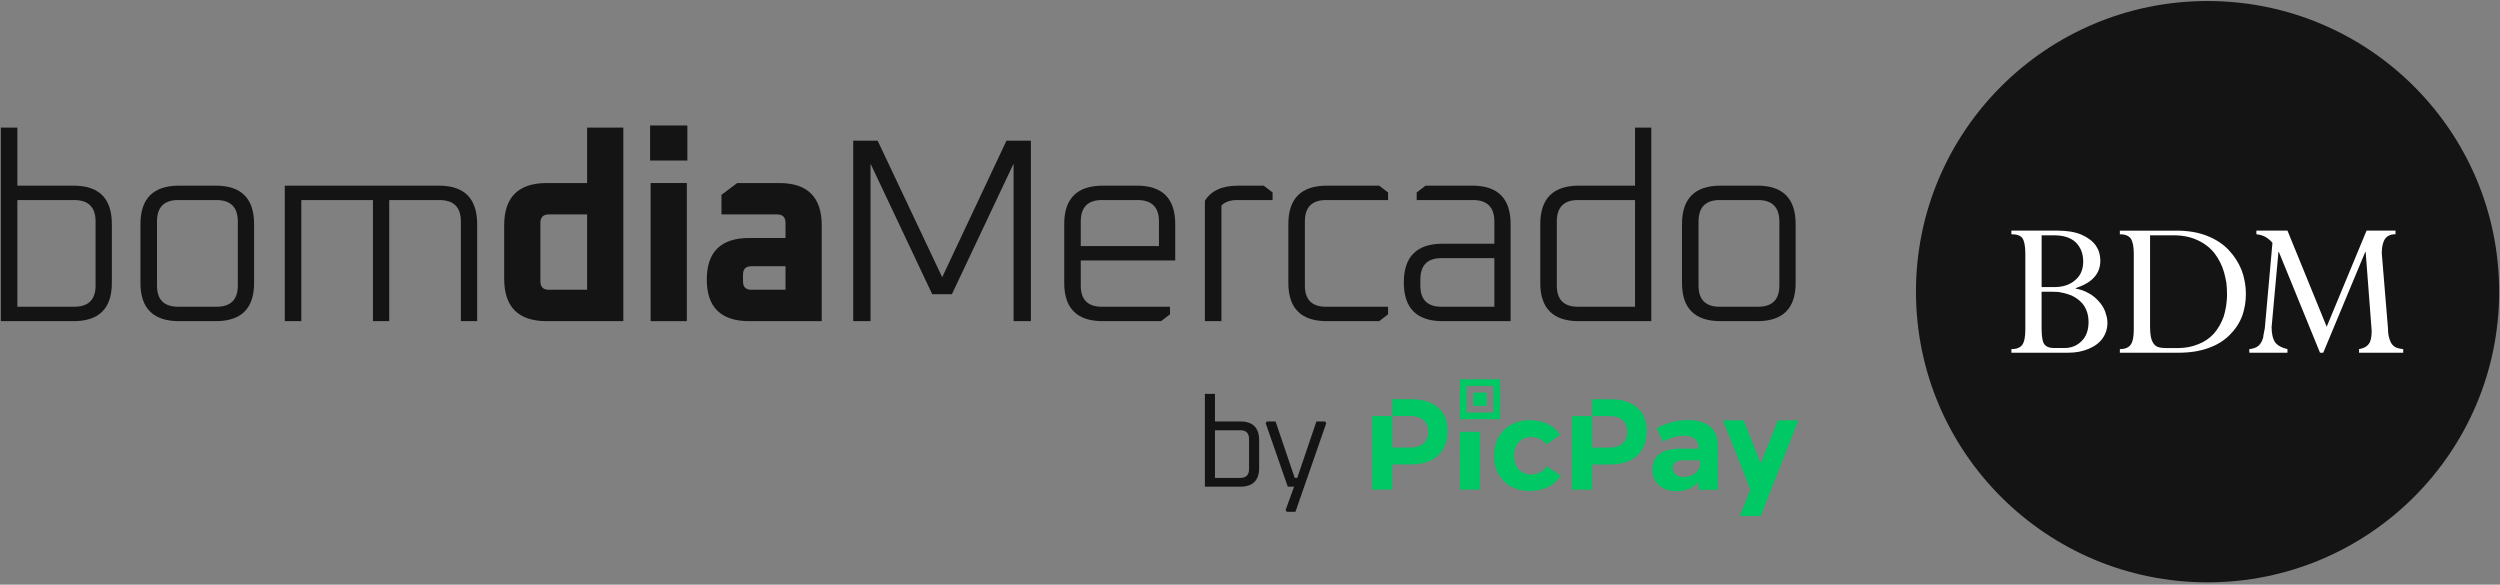
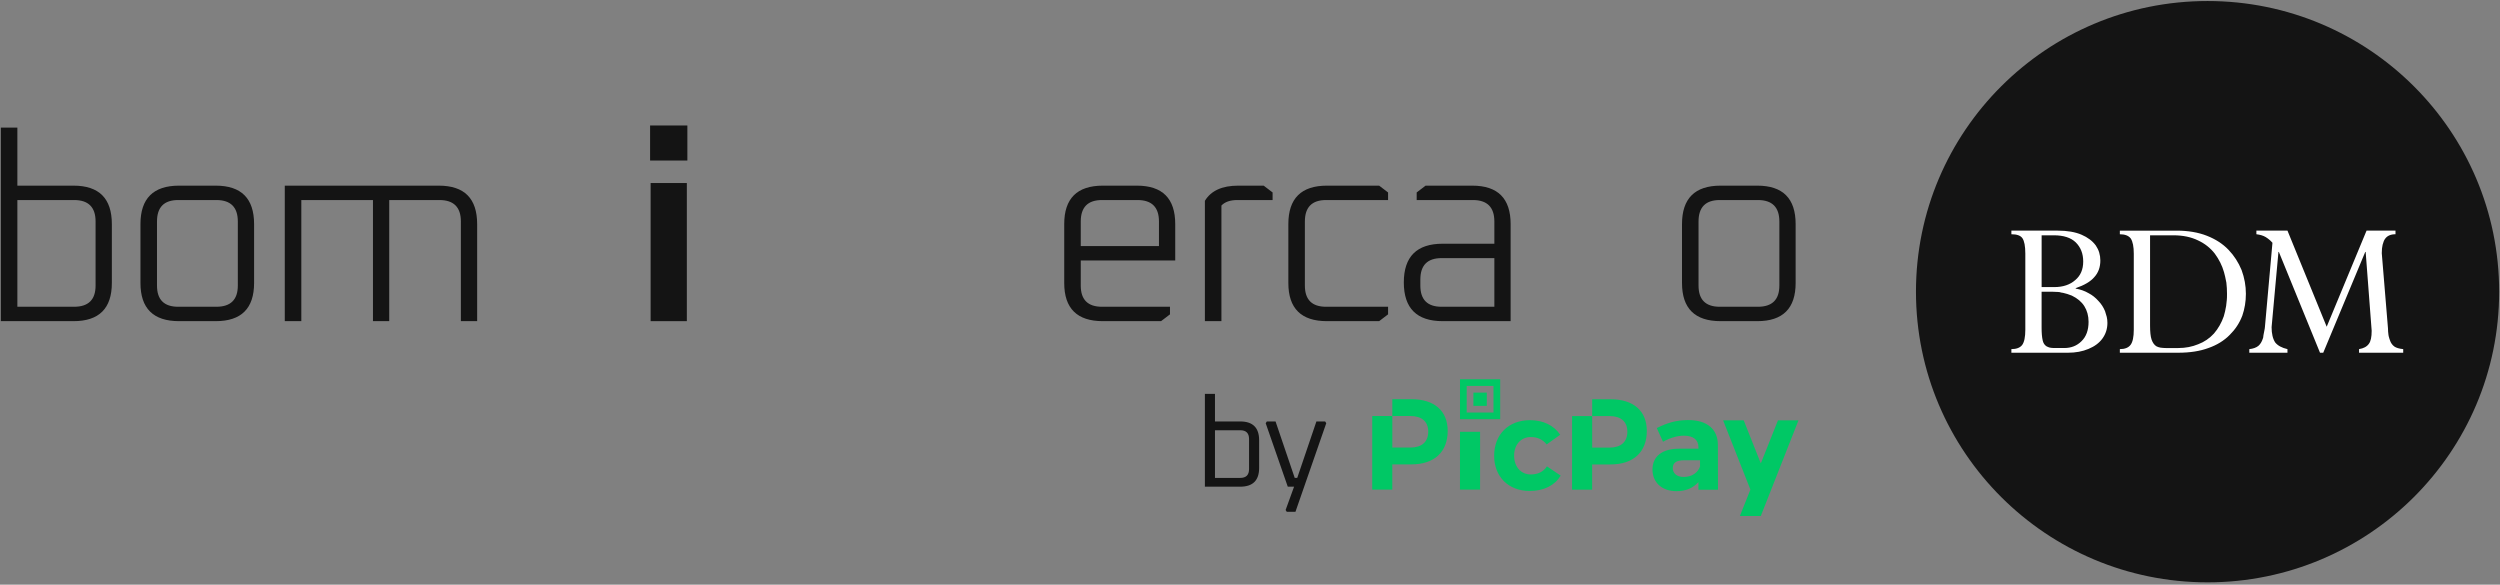
<svg xmlns="http://www.w3.org/2000/svg" width="744" height="174" viewBox="0 0 744 174" fill="none">
  <rect x="0" y="0" width="744" height="174" fill="#808080" stroke="none" />
  <g clip-path="url(#clip0_750_12948)">
    <path d="M656.97 173.304C704.897 173.304 743.75 134.577 743.75 86.804C743.75 39.032 704.897 0.304 656.97 0.304C609.043 0.304 570.191 39.032 570.191 86.804C570.191 134.577 609.043 173.304 656.97 173.304Z" fill="#141414" />
    <path d="M702.048 104.973V103.896C703.41 103.685 704.386 103.157 704.981 102.309C705.532 101.591 705.81 100.302 705.81 98.443L704.022 74.98H703.896L691.395 104.978H690.437L678.192 74.98H678.066L676.027 97.366C676.027 99.312 676.387 100.834 677.112 101.933C677.875 102.863 679.09 103.52 680.748 103.901V104.978H669.393V103.901C670.542 103.775 671.432 103.455 672.07 102.949C672.664 102.443 673.111 101.725 673.41 100.791C673.497 100.666 673.558 100.328 673.601 99.775C673.727 99.1 673.857 98.443 673.983 97.807L674.048 97.236L676.283 72.251C675.688 71.576 675.007 71.005 674.244 70.538C673.519 70.114 672.608 69.841 671.501 69.712V68.635H680.752L692.424 97.236L704.287 68.635H712.899V69.712C711.455 69.712 710.413 70.179 709.775 71.109C709.519 71.446 709.285 72.017 709.072 72.821C708.903 73.496 708.816 74.344 708.816 75.36L710.665 97.746C710.665 98.339 710.708 98.931 710.791 99.524C710.834 99.904 710.895 100.203 710.982 100.411C710.982 100.454 711.003 100.536 711.047 100.666C711.133 100.878 711.194 101.068 711.238 101.237C711.494 102.041 711.941 102.673 712.578 103.14C713.129 103.52 714.001 103.775 715.195 103.901V104.978H702.056L702.048 104.973Z" fill="white" />
    <path d="M667.288 94.001C666.481 96.116 665.249 97.997 663.587 99.645C661.886 101.379 659.76 102.69 657.209 103.577C654.701 104.506 651.703 104.973 648.214 104.973H630.867V103.897C632.355 103.897 633.418 103.473 634.056 102.629C634.694 101.786 635.015 100.281 635.015 98.127V75.486C635.015 73.414 634.716 71.913 634.121 70.983C633.483 70.14 632.399 69.716 630.867 69.716V68.639H647.772C651.173 68.639 654.172 69.145 656.766 70.162C659.361 71.178 661.509 72.571 663.21 74.348C664.867 76.082 666.164 78.089 667.102 80.373C667.952 82.7 668.377 85.044 668.377 87.414C668.377 89.784 668.017 91.895 667.293 94.01L667.288 94.001ZM662.567 84.11C662.311 82.756 662.077 81.722 661.865 81C661.314 79.054 660.398 77.216 659.122 75.481C657.803 73.79 656.146 72.48 654.146 71.55C652.063 70.534 649.616 70.028 646.808 70.028H639.857V96.856C639.857 98.758 640.005 100.151 640.304 101.042C640.643 102.015 641.133 102.69 641.771 103.07C642.109 103.239 642.495 103.369 642.921 103.451C643.515 103.538 644.049 103.577 644.517 103.577H648.279C650.405 103.577 652.384 103.196 654.211 102.435C655.998 101.76 657.547 100.7 658.866 99.264C660.142 97.785 661.118 96.073 661.799 94.126C661.886 93.832 662.012 93.344 662.181 92.669C662.225 92.332 662.329 91.782 662.502 91.021L662.693 89.308C662.737 88.971 662.758 88.357 662.758 87.47C662.758 86.285 662.693 85.165 662.567 84.11Z" fill="white" />
    <path d="M625.699 100.726C624.762 102.037 623.382 103.075 621.551 103.832C619.764 104.593 617.724 104.973 615.429 104.973H598.589V103.896C600.078 103.896 601.141 103.494 601.778 102.69C602.416 101.846 602.737 100.324 602.737 98.123V75.481C602.737 73.241 602.438 71.697 601.844 70.853C601.293 70.092 600.208 69.712 598.589 69.712V68.635H612.366C615.212 68.635 617.572 69.037 619.447 69.841C621.317 70.646 622.74 71.723 623.721 73.076C624.615 74.387 625.061 75.866 625.061 77.514C625.061 79.504 624.467 81.151 623.274 82.462C622.167 83.772 620.319 84.871 617.724 85.757V85.883C619.169 86.138 620.466 86.601 621.616 87.28C622.679 87.829 623.656 88.612 624.549 89.628C625.357 90.476 625.994 91.466 626.463 92.608L626.975 94.321C627.101 94.87 627.166 95.463 627.166 96.099C627.166 97.833 626.676 99.377 625.699 100.726ZM617.729 72.121C616.284 70.724 614.114 70.027 611.224 70.027H607.588V85.437H611.35C613.945 85.437 616.028 84.741 617.603 83.344C619.173 82.034 619.963 80.195 619.963 77.825C619.963 75.455 619.217 73.6 617.729 72.116V72.121ZM620.28 91.086C619.473 89.819 618.241 88.781 616.579 87.976C615.642 87.596 614.769 87.323 613.962 87.15C613.919 87.15 613.771 87.129 613.515 87.085C613.09 86.96 612.769 86.895 612.557 86.895C612.175 86.852 611.663 86.83 611.025 86.83H607.58V97.483C607.58 99.091 607.684 100.359 607.901 101.289C608.07 102.093 608.452 102.685 609.051 103.066C609.389 103.235 609.71 103.365 610.01 103.447C610.435 103.533 610.882 103.572 611.35 103.572H614.349C616.388 103.572 618.089 102.897 619.451 101.544C620.853 100.19 621.556 98.27 621.556 95.774C621.556 93.997 621.13 92.435 620.28 91.082V91.086Z" fill="white" />
    <path d="M455.542 141.2C452.648 141.2 450.6 138.934 450.6 135.595C450.6 132.295 452.648 130.068 455.547 130.068C457.595 130.029 459.174 130.876 460.294 132.256L464.311 129.38C462.459 126.616 459.291 125.042 455.317 125.038C448.947 125.038 444.656 129.298 444.656 135.63C444.656 141.888 448.938 146.113 455.234 146.113C459.482 146.113 462.728 144.427 464.463 141.546L460.372 138.783C459.33 140.396 457.669 141.2 455.542 141.2ZM505.927 138.834C505.297 140.599 503.588 141.944 501.076 141.944C499.067 141.944 497.821 140.897 497.821 139.323C497.821 137.671 498.932 136.975 501.21 136.975H505.927V138.834ZM502.442 125.012C498.811 125.012 496.146 125.855 493.057 127.39L494.91 131.46C497.071 130.271 499.258 129.657 501.11 129.657C503.97 129.657 505.458 130.924 505.454 133.112V133.532H499.696C494.597 133.532 491.782 135.854 491.777 139.73C491.777 143.492 494.48 146.17 498.919 146.174C501.813 146.174 503.874 145.205 505.449 143.479V145.737H511.276L511.242 132.343C511.203 127.698 508.001 125.012 502.442 125.012ZM529.123 125.094L524.016 137.913L518.93 125.09H512.791L520.918 145.698L517.785 153.565H524.011L535.228 125.098H529.123V125.094ZM479.285 118.818H473.831V123.822H478.973C482.37 123.822 484.301 125.466 484.301 128.463C484.301 131.534 482.37 133.212 478.973 133.212H473.831V123.822H467.852L467.843 145.724H473.823V138.216H479.277C486.149 138.216 490.089 134.509 490.089 128.251C490.089 122.3 486.154 118.818 479.281 118.818M444.461 122.771H436.49V114.844H444.461V122.771ZM446.457 112.863H434.498V124.748H446.457V112.863ZM420.024 118.801H414.357V123.805H419.716C423.113 123.805 425.044 125.449 425.044 128.446C425.044 131.517 423.113 133.195 419.716 133.195H414.357V123.805H408.378L408.369 145.707H414.348V138.199H420.015C426.888 138.199 430.828 134.492 430.832 128.234C430.832 122.283 426.897 118.801 420.024 118.801ZM442.469 116.829H438.482V120.791H442.469V116.829ZM434.49 145.715H440.469L440.473 128.506H434.494L434.49 145.715Z" fill="#00C865" />
    <path d="M358.575 144.838V117.209H361.578V125.423H369.088C372.842 125.423 374.72 127.291 374.72 131.024V139.237C374.72 142.969 372.842 144.838 369.088 144.838H358.575ZM361.578 142.225H369.088C370.841 142.225 371.718 141.356 371.718 139.613V130.652C371.718 128.909 370.841 128.039 369.088 128.039H361.578V142.225Z" fill="#141414" />
    <path d="M376.673 125.946L377.011 125.423H379.602L385.308 142.221H386.058L391.764 125.423H394.354L394.693 125.946L385.529 152.303H382.938L382.6 151.779L385.117 144.833H383.238L376.669 125.942L376.673 125.946Z" fill="#141414" />
    <path d="M0.25 95.576V37.967H5.171V55.249H21.884C29.486 55.249 33.287 59.064 33.287 66.693V84.21C33.287 91.787 29.486 95.576 21.884 95.576H0.25ZM5.171 91.294H22.041C26.31 91.294 28.445 89.192 28.445 84.988V65.915C28.445 61.659 26.31 59.531 22.041 59.531H5.171V91.294Z" fill="#141414" />
    <path d="M41.8 84.209V66.693C41.8 59.064 45.627 55.249 53.281 55.249H64.215C71.817 55.249 75.618 59.064 75.618 66.693V84.209C75.618 91.787 71.817 95.575 64.215 95.575H53.281C45.627 95.575 41.8 91.787 41.8 84.209ZM46.721 84.988C46.721 89.192 48.829 91.294 53.047 91.294H64.372C68.641 91.294 70.776 89.192 70.776 84.988V65.915C70.776 61.659 68.641 59.531 64.372 59.531H53.047C48.829 59.531 46.721 61.659 46.721 65.915V84.988Z" fill="#141414" />
    <path d="M84.752 95.575V55.249H130.597C138.199 55.249 142 59.064 142 66.693V95.575H137.158V65.915C137.158 61.659 135.023 59.531 130.753 59.531H115.836V95.575H110.994V59.531H89.672V95.575H84.752Z" fill="#141414" />
-     <path d="M150.044 82.964V67.083C150.044 58.675 154.262 54.471 162.697 54.471H174.725V37.967H185.502V95.576H162.697C154.262 95.576 150.044 91.372 150.044 82.964ZM160.822 83.743C160.822 85.403 161.656 86.234 163.322 86.234H174.725V63.813H163.322C161.656 63.813 160.822 64.643 160.822 66.304V83.743Z" fill="#141414" />
    <path d="M193.469 47.776V37.344H204.559V47.776H193.469ZM193.625 95.576V54.471H204.403V95.576H193.625Z" fill="#141414" />
-     <path d="M222.991 95.576C214.556 95.576 210.339 91.45 210.339 83.197C210.339 74.945 214.556 70.819 222.991 70.819H233.769V66.304C233.769 64.643 232.936 63.813 231.27 63.813H214.713V57.974L219.399 54.471H231.895C240.33 54.471 244.547 58.675 244.547 67.082V95.576H222.991ZM221.117 83.742C221.117 85.403 221.95 86.234 223.616 86.234H233.769V79.227H223.616C221.95 79.227 221.117 80.057 221.117 81.718V83.742Z" fill="#141414" />
-     <path d="M253.919 95.575V41.859H261.183L280.396 82.497L299.531 41.859H306.794V95.575H301.639V48.71L283.286 87.557H277.428L259.074 48.71V95.575H253.919Z" fill="#141414" />
    <path d="M316.713 84.209V66.693C316.713 59.064 320.54 55.249 328.194 55.249H338.347C345.949 55.249 349.75 59.064 349.75 66.693V77.514H321.633V84.988C321.633 89.192 323.742 91.294 327.959 91.294H348.188V93.551L345.532 95.575H328.194C320.54 95.575 316.713 91.787 316.713 84.209ZM321.633 73.232H344.908V65.915C344.908 61.659 342.773 59.531 338.503 59.531H327.959C323.742 59.531 321.633 61.659 321.633 65.915V73.232Z" fill="#141414" />
    <path d="M358.575 95.575V59.764C360.398 56.754 363.704 55.249 368.494 55.249H376.07L378.725 57.273V59.531H368.26C366.125 59.531 364.537 60.076 363.496 61.166V95.575H358.575Z" fill="#141414" />
    <path d="M383.412 84.209V66.693C383.412 59.064 387.239 55.249 394.893 55.249H410.435L413.09 57.273V59.531H394.658C390.441 59.531 388.332 61.659 388.332 65.915V84.988C388.332 89.192 390.441 91.294 394.658 91.294H413.09V93.551L410.435 95.575H394.893C387.239 95.575 383.412 91.787 383.412 84.209Z" fill="#141414" />
    <path d="M429.335 95.575C421.629 95.575 417.776 91.735 417.776 84.053C417.776 76.372 421.629 72.532 429.335 72.532H444.721V65.915C444.721 61.659 442.586 59.531 438.317 59.531H421.603V57.273L424.258 55.249H438.16C445.762 55.249 449.563 59.064 449.563 66.693V95.575H429.335ZM422.696 84.988C422.696 89.192 424.805 91.294 429.023 91.294H444.721V76.814H429.023C424.805 76.814 422.696 78.941 422.696 83.197V84.988Z" fill="#141414" />
-     <path d="M458.389 84.21V66.693C458.389 59.064 462.216 55.249 469.87 55.249H486.584V37.967H491.426V95.576H469.87C462.216 95.576 458.389 91.787 458.389 84.21ZM463.309 84.988C463.309 89.192 465.418 91.294 469.636 91.294H486.584V59.531H469.636C465.418 59.531 463.309 61.659 463.309 65.915V84.988Z" fill="#141414" />
    <path d="M500.564 84.209V66.693C500.564 59.064 504.391 55.249 512.045 55.249H522.979C530.581 55.249 534.382 59.064 534.382 66.693V84.209C534.382 91.787 530.581 95.575 522.979 95.575H512.045C504.391 95.575 500.564 91.787 500.564 84.209ZM505.484 84.988C505.484 89.192 507.593 91.294 511.81 91.294H523.135C527.405 91.294 529.539 89.192 529.539 84.988V65.915C529.539 61.659 527.405 59.531 523.135 59.531H511.81C507.593 59.531 505.484 61.659 505.484 65.915V84.988Z" fill="#141414" />
  </g>
  <defs>
    <clipPath id="clip0_750_12948">
      <rect width="744" height="173" fill="white" transform="translate(0 0.304)" />
    </clipPath>
  </defs>
  <script />
</svg>